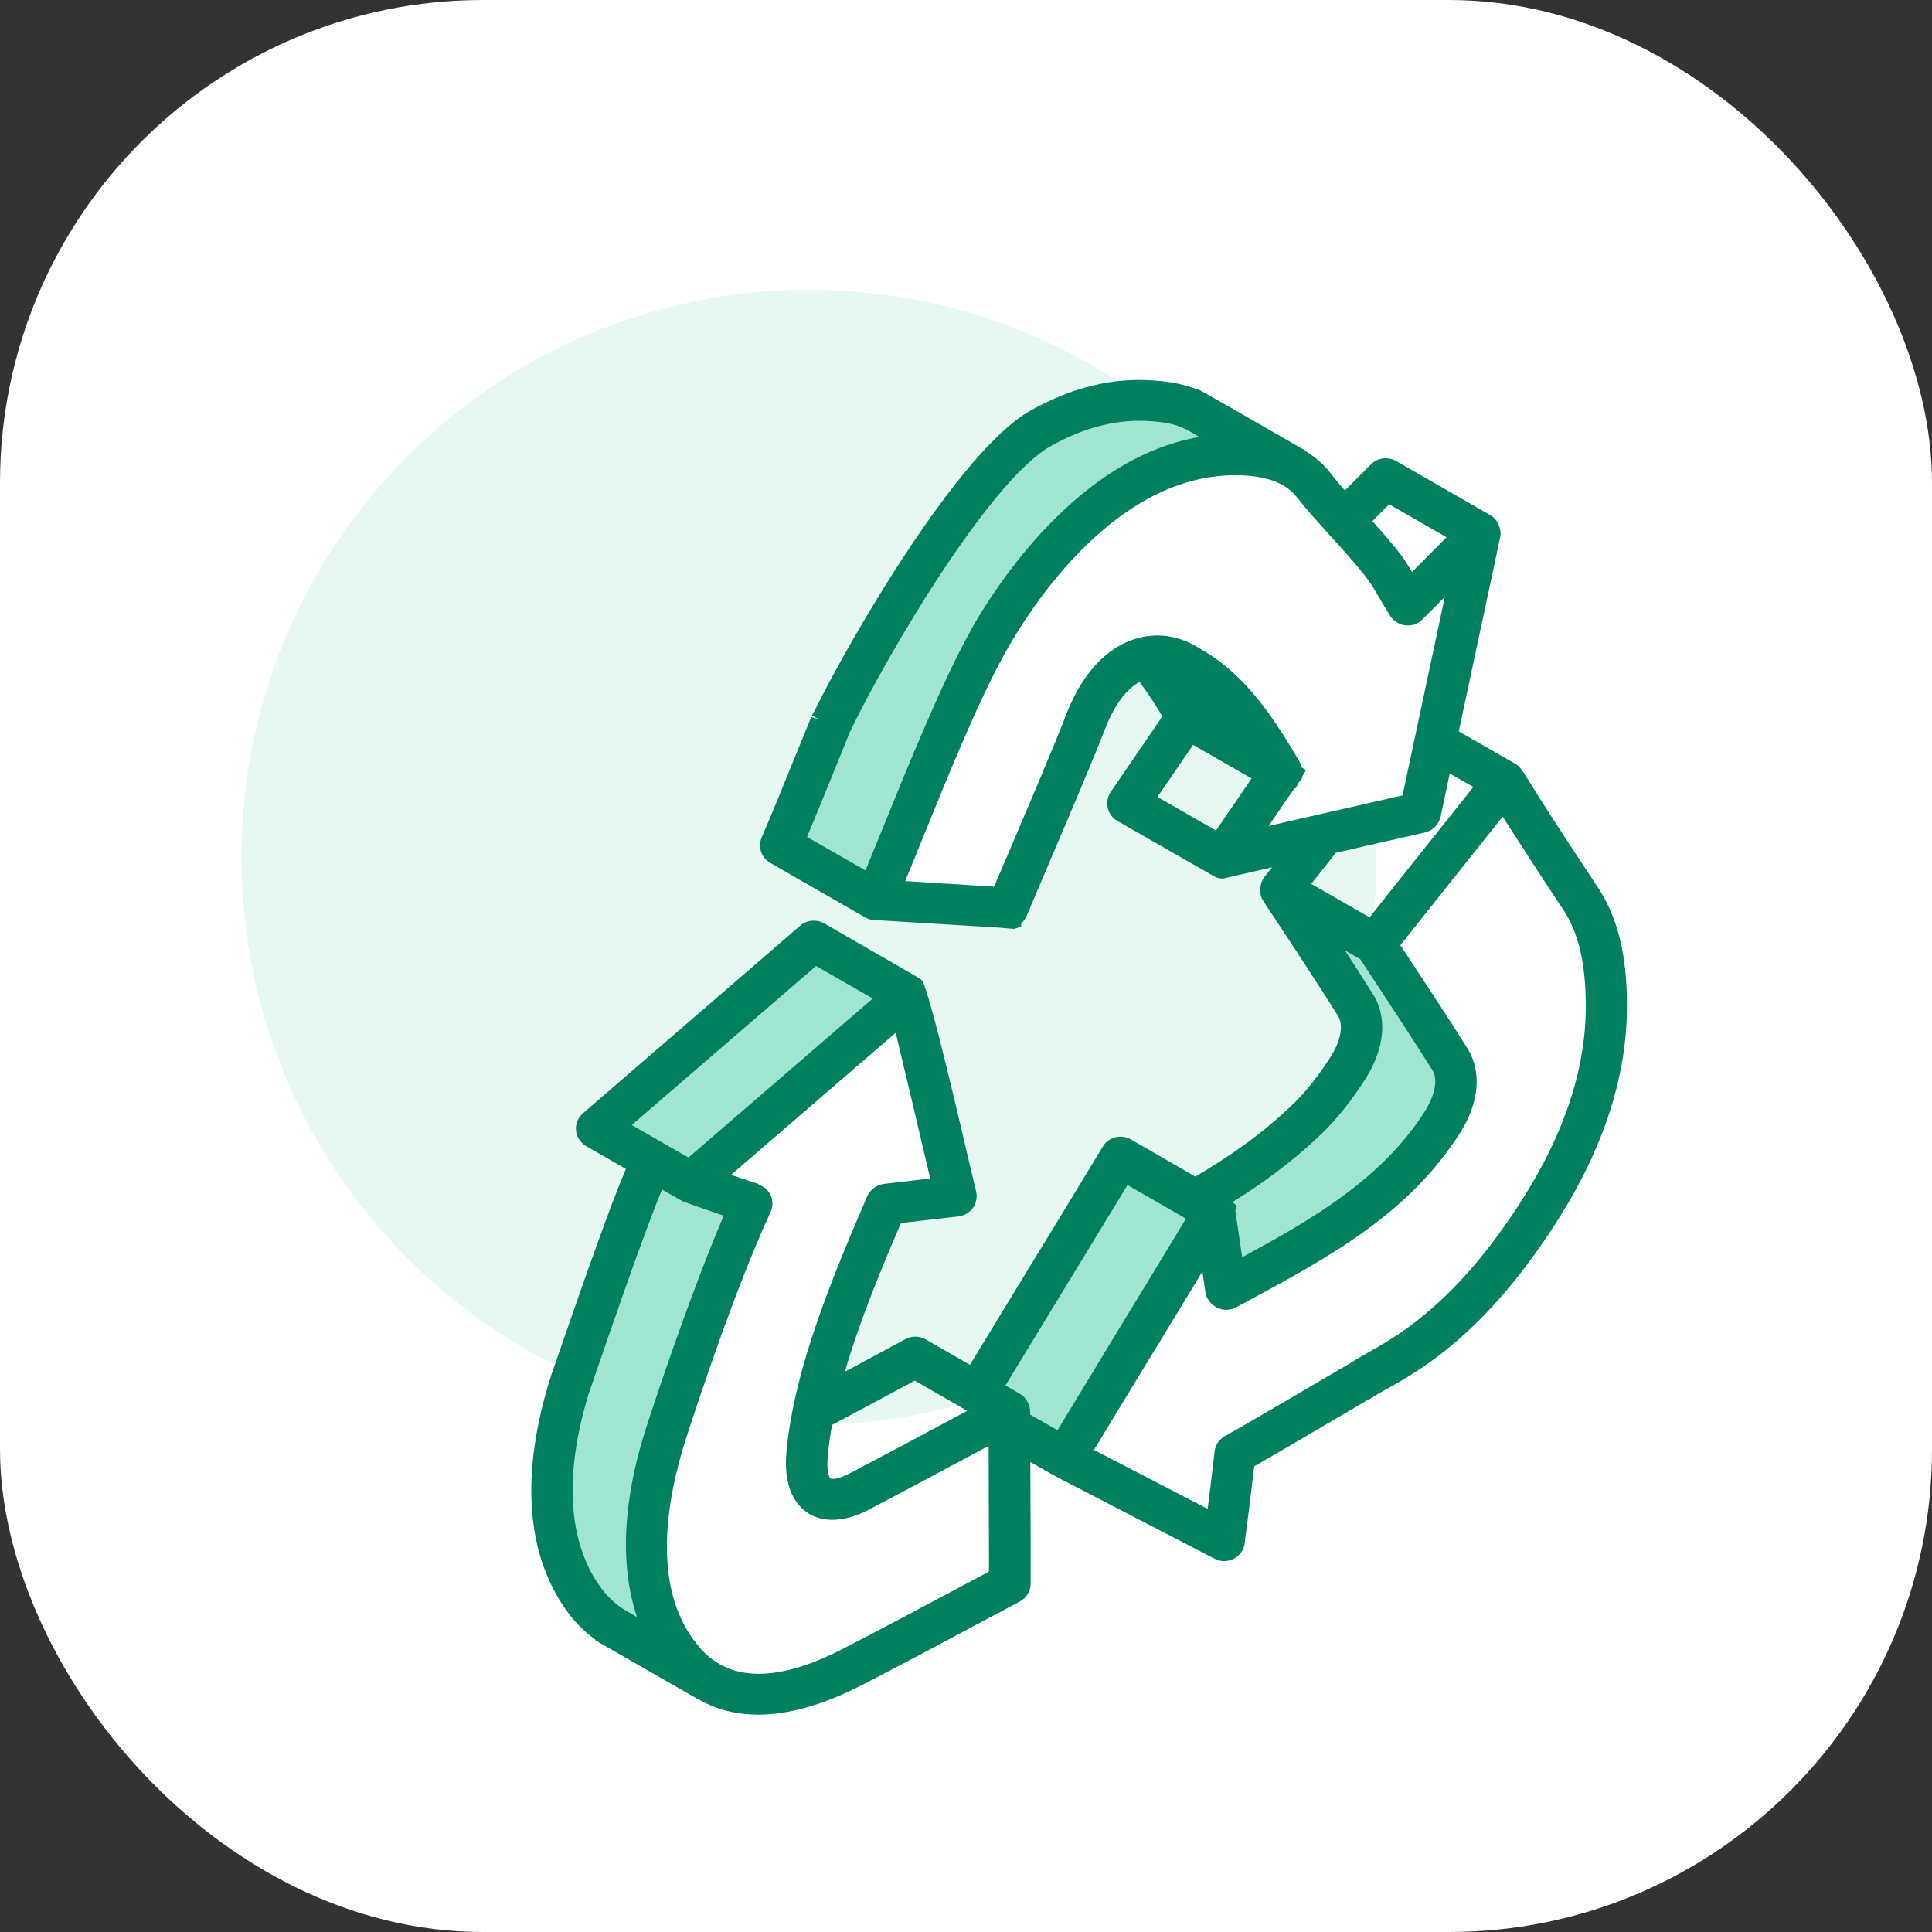
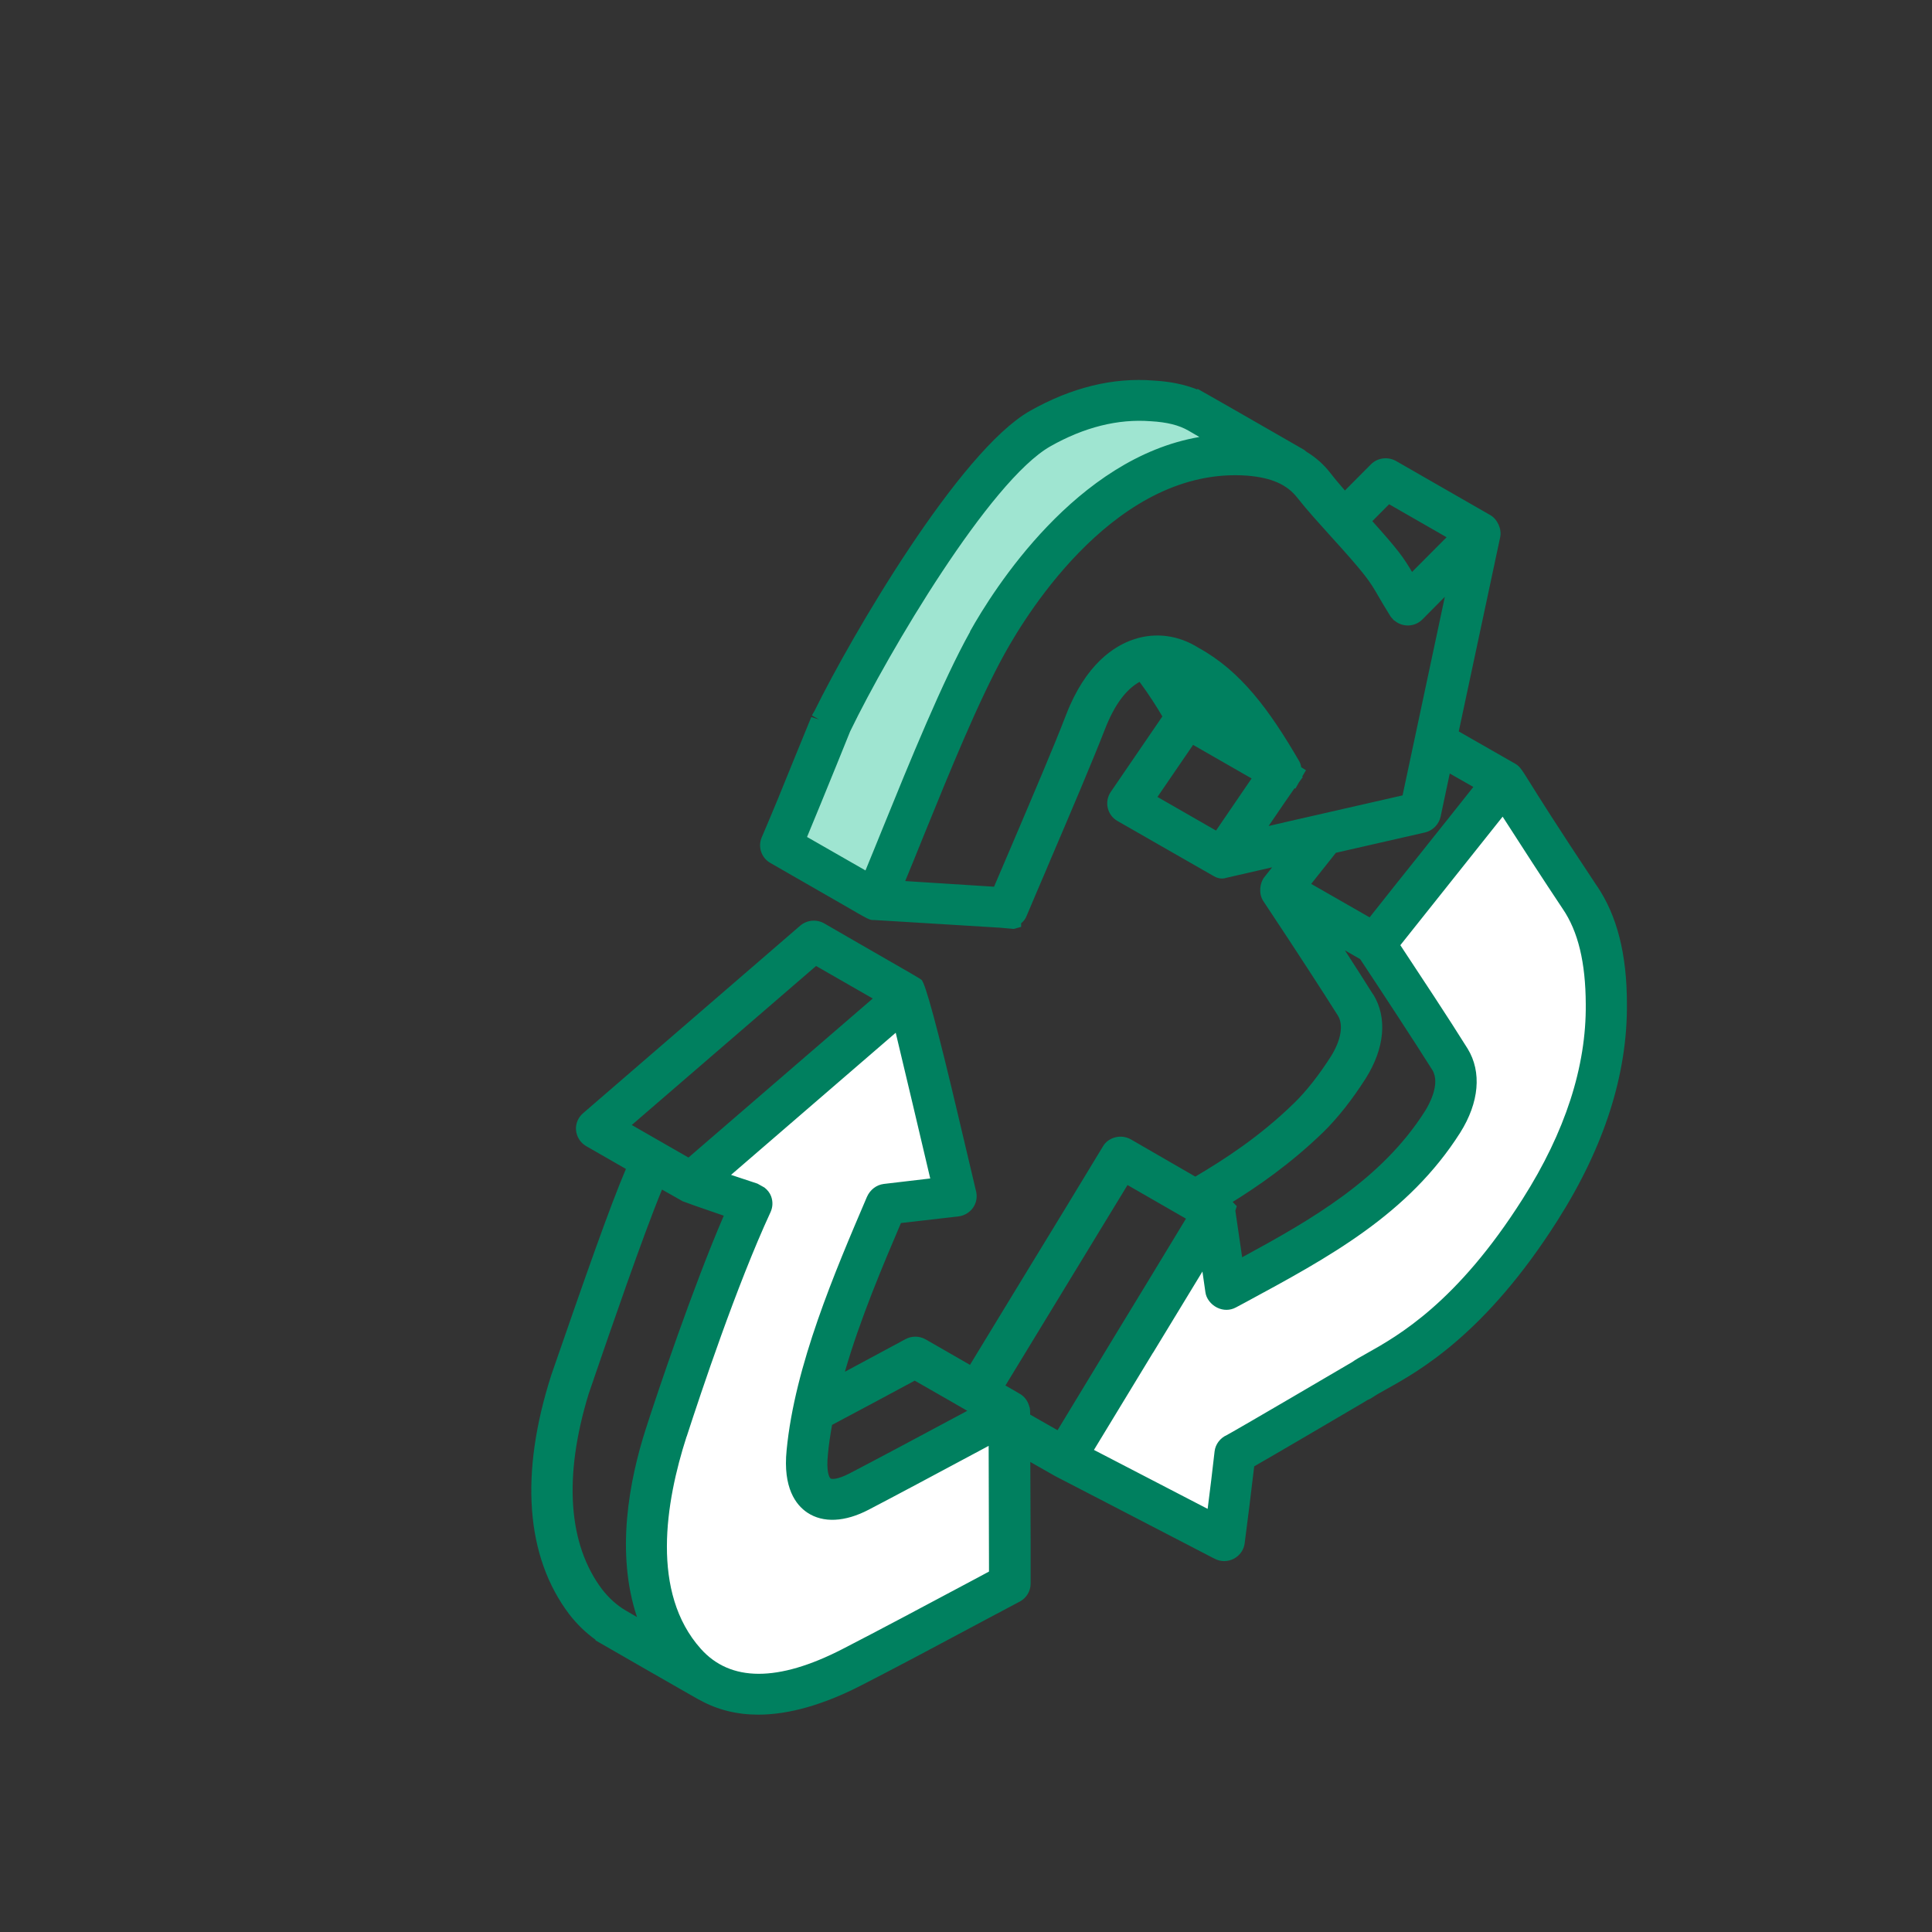
<svg xmlns="http://www.w3.org/2000/svg" width="80" height="80" viewBox="0 0 80 80" fill="none">
  <rect x="0" y="0" width="80" height="80" fill="#333333" stroke="none" />
-   <rect width="80" height="80" rx="20" fill="white" />
-   <path d="M33.5 59C46.479 59 57 48.479 57 35.5C57 22.521 46.479 12 33.5 12C20.521 12 10 22.521 10 35.5C10 48.479 20.521 59 33.5 59Z" fill="#E7F8F3" />
  <path d="M31.486 49.553L30.249 49.141L29.012 48.316L37.26 41.717L39.735 49.141L36.436 50.79L33.548 61.101L34.786 61.926L41.385 59.039L41.797 66.05L33.136 70.587L29.837 69.762L27.774 68.113L26.537 63.576L29.012 56.152L31.486 49.553Z" fill="white" />
-   <path d="M24.886 46.666L32.723 39.655L33.96 39.242L37.26 42.129L28.186 49.141L30.66 49.965L28.186 56.977L26.536 63.988L27.773 68.938L24.886 67.288L23.649 65.638L22.824 61.926L23.649 57.802L26.536 47.491L24.886 46.666Z" fill="#9FE5D1" />
-   <path d="M54.17 58.626L50.871 60.276L50.046 63.163L44.684 60.276L50.046 50.378L50.871 53.677L57.882 49.14L59.944 45.428L57.47 39.471L62.419 33.055L64.481 35.943L66.543 42.541L65.762 47.078L62.419 52.44L58.707 55.739L54.17 58.626Z" fill="white" />
-   <path d="M55.821 21.508L58.296 24.62L59.945 23.57L58.295 33.881L50.872 35.531L52.934 31.819L47.985 27.282L45.504 29.344L41.798 37.809L36.437 37.18L42.623 24.041L45.504 20.27L48.81 19.033L50.872 18.208L55.821 21.508Z" fill="white" />
+   <path d="M54.17 58.626L50.871 60.276L50.046 63.163L44.684 60.276L50.046 50.378L50.871 53.677L57.882 49.14L59.944 45.428L57.47 39.471L62.419 33.055L64.481 35.943L66.543 42.541L65.762 47.078L62.419 52.44L58.707 55.739Z" fill="white" />
  <path d="M43.033 17.796L46.745 16.971L48.395 16.559L49.453 17.796L50.045 18.621L45.508 20.27L41.796 24.807L38.909 30.581L36.022 36.768L33.135 35.118L33.547 31.819L34.372 30.169L36.847 26.045L43.033 17.796Z" fill="#9FE5D1" />
-   <path d="M60.358 45.017L59.533 41.718L56.097 39.243L54.998 38.419L56.098 43.798L50.46 49.554L50.461 50.379L50.46 51.204L47.16 48.458L45.51 48.939L41.797 54.915L40.561 57.802L44.684 60.689L47.572 54.915L49.634 52.028L51.283 53.265L58.709 48.458L60.358 45.017Z" fill="#9FE5D1" />
  <path d="M66.128 36.691C64.424 34.127 63.683 32.942 63.329 32.372C62.988 31.828 62.929 31.731 62.725 31.614L60.404 30.287L62.122 22.233C62.188 21.902 62.004 21.501 61.716 21.333L57.802 19.086C57.461 18.898 57.035 18.956 56.766 19.229L55.69 20.31C55.487 20.077 55.277 19.831 55.087 19.585C54.805 19.222 54.471 18.931 54.104 18.71L53.999 18.626C53.927 18.587 52.399 17.707 51.271 17.059C50.629 16.69 50.117 16.399 50.059 16.367L49.586 16.101L49.573 16.127C49.055 15.92 48.459 15.797 47.77 15.758C46.079 15.622 44.354 16.049 42.637 17.021C39.719 18.691 35.274 26.292 33.72 29.452C33.681 29.504 33.654 29.562 33.621 29.627L33.91 29.789L33.595 29.692L33.569 29.75C33.333 30.32 33.11 30.883 32.881 31.433C32.448 32.508 32.015 33.57 31.543 34.67C31.373 35.059 31.523 35.519 31.897 35.732C33.399 36.593 34.323 37.124 34.907 37.461C36.002 38.096 36.008 38.102 36.192 38.096L37.044 38.147C39.28 38.283 40.801 38.38 41.391 38.413L41.981 38.465L42.283 38.38V38.231C42.388 38.147 42.466 38.044 42.512 37.921C42.768 37.319 43.036 36.678 43.319 36.024L43.469 35.668C44.341 33.628 45.239 31.517 45.758 30.184C46.138 29.206 46.616 28.552 47.187 28.235C47.567 28.746 47.895 29.264 48.131 29.666C47.443 30.669 46.761 31.673 45.993 32.793C45.862 32.987 45.816 33.227 45.869 33.453C45.921 33.68 46.066 33.881 46.275 33.997L50.209 36.25L50.268 36.283C50.504 36.419 50.688 36.38 50.812 36.341L52.675 35.914C52.563 36.056 52.458 36.192 52.353 36.322C52.17 36.548 52.104 36.995 52.307 37.306C53.717 39.429 54.753 41.029 55.402 42.058C55.638 42.447 55.526 43.081 55.107 43.748C54.615 44.518 54.091 45.185 53.592 45.671C52.157 47.069 50.721 47.995 49.495 48.721L46.826 47.179C46.63 47.069 46.4 47.037 46.177 47.095C45.954 47.154 45.771 47.29 45.666 47.477C44.669 49.128 43.627 50.838 42.565 52.573C41.771 53.881 40.965 55.195 40.165 56.516L38.329 55.461C38.067 55.312 37.745 55.312 37.49 55.454L34.985 56.801C35.615 54.612 36.572 52.366 37.306 50.643C38.08 50.553 38.834 50.469 39.673 50.371C39.916 50.346 40.139 50.216 40.283 50.022C40.427 49.821 40.473 49.575 40.42 49.342L39.699 46.292C38.821 42.567 38.305 40.66 38.152 40.569C38.08 40.511 37.949 40.433 35.333 38.931L34.133 38.238C33.818 38.057 33.418 38.089 33.136 38.329L24.148 46.092C23.938 46.267 23.826 46.538 23.852 46.804C23.879 47.076 24.036 47.322 24.272 47.458L25.918 48.403C25.249 49.964 24.167 53.065 22.83 56.93C21.512 61.035 21.768 64.46 23.571 66.843C23.892 67.257 24.252 67.607 24.659 67.898V67.924L26.731 69.116C28.698 70.242 28.953 70.391 28.993 70.404C29.707 70.799 30.514 71 31.399 71C32.658 71 34.1 70.592 35.674 69.782C37.123 69.038 38.598 68.254 40.834 67.057L42.224 66.319C42.505 66.17 42.676 65.885 42.676 65.574V63.813C42.669 62.233 42.669 61.262 42.663 60.537L43.699 61.126L45.475 62.045C47.364 63.023 48.931 63.839 50.294 64.544C50.544 64.674 50.839 64.674 51.088 64.544C51.337 64.415 51.507 64.175 51.54 63.897C51.665 62.932 51.803 61.838 51.934 60.718C52.74 60.258 55.054 58.899 56.477 58.063L56.621 57.973C56.68 57.953 56.739 57.921 56.825 57.869C56.943 57.785 57.146 57.668 57.402 57.526C58.733 56.788 61.506 55.253 64.496 50.533C66.43 47.49 67.394 44.473 67.367 41.559C67.367 39.501 66.954 37.901 66.122 36.678L66.128 36.691ZM49.108 50.462C48.052 52.204 47.049 53.861 46.079 55.448L43.791 59.222L42.656 58.575C42.656 58.419 42.656 58.316 42.617 58.225C42.558 58.012 42.42 57.824 42.237 57.72C41.994 57.578 41.797 57.461 41.633 57.371C42.492 55.959 43.332 54.58 44.164 53.214C45.01 51.828 45.849 50.449 46.688 49.07L49.108 50.462ZM56.857 41.178C56.549 40.685 56.163 40.083 55.69 39.352L56.32 39.714C57.238 41.1 58.556 43.107 59.309 44.305C59.657 44.874 59.172 45.742 59.014 45.995C57.218 48.837 54.307 50.501 51.435 52.061L51.153 50.132L51.212 49.944L51.042 49.769C52.045 49.148 53.415 48.215 54.792 46.882C55.382 46.305 55.992 45.535 56.556 44.648C57.336 43.405 57.454 42.142 56.864 41.178H56.857ZM47.744 56.017L49.79 52.651L49.914 53.512C49.947 53.764 50.137 54.017 50.399 54.146C50.648 54.269 50.931 54.269 51.173 54.14L51.56 53.933C55.035 52.055 58.313 50.287 60.464 46.901C61.25 45.651 61.362 44.389 60.772 43.424C59.972 42.142 58.805 40.381 57.985 39.138L62.221 33.816C63.053 35.111 63.873 36.38 64.706 37.629C65.348 38.568 65.656 39.857 65.663 41.579C65.689 44.162 64.81 46.875 63.053 49.64C60.326 53.946 57.893 55.312 56.589 56.043C56.333 56.186 56.123 56.302 55.992 56.399C51.678 58.931 50.878 59.384 50.799 59.423C50.524 59.546 50.327 59.805 50.294 60.096C50.203 60.906 50.104 61.715 50.006 62.479C48.596 61.748 46.957 60.899 45.298 60.038C45.908 59.028 46.806 57.558 47.744 56.011V56.017ZM59.008 34.47C59.329 34.392 59.578 34.14 59.651 33.822L60.031 32.029L61.008 32.586C60.313 33.466 59.696 34.237 59.087 35.001L58.877 35.266C58.188 36.127 57.5 36.988 56.713 37.986L54.294 36.6L55.317 35.312L59.008 34.47ZM53.612 32.644L53.638 32.657L53.789 32.391L53.946 32.178L53.92 32.158L54.078 31.893L53.881 31.77C53.868 31.686 53.842 31.595 53.796 31.517C52.563 29.394 51.376 27.782 49.626 26.823C48.806 26.305 47.862 26.176 46.97 26.467C46.131 26.739 44.958 27.503 44.151 29.581C43.646 30.896 42.781 32.916 41.87 35.059L41.161 36.717C40.539 36.678 39.804 36.632 38.709 36.561L37.483 36.483C37.726 35.894 37.975 35.286 38.224 34.664C39.345 31.906 40.506 29.05 41.588 27.089C42.597 25.256 46.315 19.313 51.639 19.695C52.655 19.779 53.291 20.064 53.717 20.608C54.136 21.139 54.609 21.657 55.022 22.116C56.589 23.838 56.713 24.065 57.061 24.661C57.185 24.874 57.33 25.127 57.585 25.535L57.716 25.684L57.743 25.697C57.88 25.813 58.051 25.884 58.234 25.897C58.477 25.917 58.726 25.826 58.903 25.645C59.172 25.373 59.487 25.056 59.828 24.712L58.077 32.935L54.386 33.777C53.605 33.952 53.002 34.094 52.53 34.204C53.061 33.427 53.415 32.903 53.605 32.638L53.612 32.644ZM40.171 26.156C39.05 28.157 37.66 31.563 36.546 34.308C36.297 34.929 36.054 35.512 35.838 36.043L33.418 34.657C33.812 33.712 34.179 32.806 34.546 31.906L34.618 31.731C34.815 31.245 35.011 30.76 35.202 30.287C36.795 26.992 40.991 19.908 43.489 18.484C44.892 17.688 46.295 17.338 47.646 17.442C48.321 17.48 48.819 17.603 49.219 17.836L49.665 18.095C44.558 18.97 41.135 24.415 40.165 26.15L40.171 26.156ZM58.47 23.683C58.11 23.074 57.893 22.77 56.825 21.579L57.52 20.88L59.9 22.246L58.47 23.683ZM51.829 32.23C51.337 32.948 50.734 33.835 50.353 34.392L47.928 33C48.439 32.249 48.924 31.543 49.403 30.844L51.829 32.236V32.23ZM24.587 57.099C25.216 55.266 26.639 51.123 27.413 49.258L28.271 49.743L28.416 49.795C28.54 49.841 28.717 49.912 29.97 50.339C28.704 53.272 27.223 57.662 26.744 59.158C26.055 61.301 25.485 64.292 26.377 66.96L25.911 66.688C25.538 66.468 25.223 66.183 24.934 65.814C23.525 63.949 23.328 61.152 24.37 57.733L24.593 57.086L24.587 57.099ZM28.435 59.481C29.012 57.701 30.501 53.227 31.91 50.184C32.002 49.977 32.009 49.75 31.93 49.536C31.878 49.394 31.779 49.271 31.655 49.174L31.366 49.012L30.271 48.649L37.09 42.764C37.562 44.745 38.034 46.726 38.519 48.798C37.864 48.876 37.247 48.947 36.592 49.025C36.29 49.064 36.028 49.264 35.897 49.562C34.566 52.676 32.907 56.548 32.572 60.051C32.415 61.605 32.953 62.317 33.431 62.635C34.081 63.068 34.985 63.029 35.975 62.511C37.031 61.961 38.788 61.022 40.552 60.077L40.938 59.87C40.938 60.925 40.945 62.291 40.952 64.797V65.075L40.493 65.322C38.113 66.591 36.388 67.51 34.867 68.293C32.212 69.653 30.245 69.647 29.019 68.274C26.941 65.95 27.55 62.214 28.429 59.488L28.435 59.481ZM35.182 61.009C34.671 61.275 34.441 61.249 34.395 61.223C34.336 61.184 34.205 60.932 34.284 60.206C34.316 59.837 34.376 59.449 34.454 59.002C35.589 58.4 36.821 57.74 37.877 57.17L39.28 57.973C39.588 58.148 39.844 58.297 40.053 58.419C38.205 59.41 36.251 60.453 35.182 61.009ZM26.16 46.584L33.792 39.999L36.139 41.346L28.508 47.931L26.16 46.584Z" fill="#00805F" />
</svg>